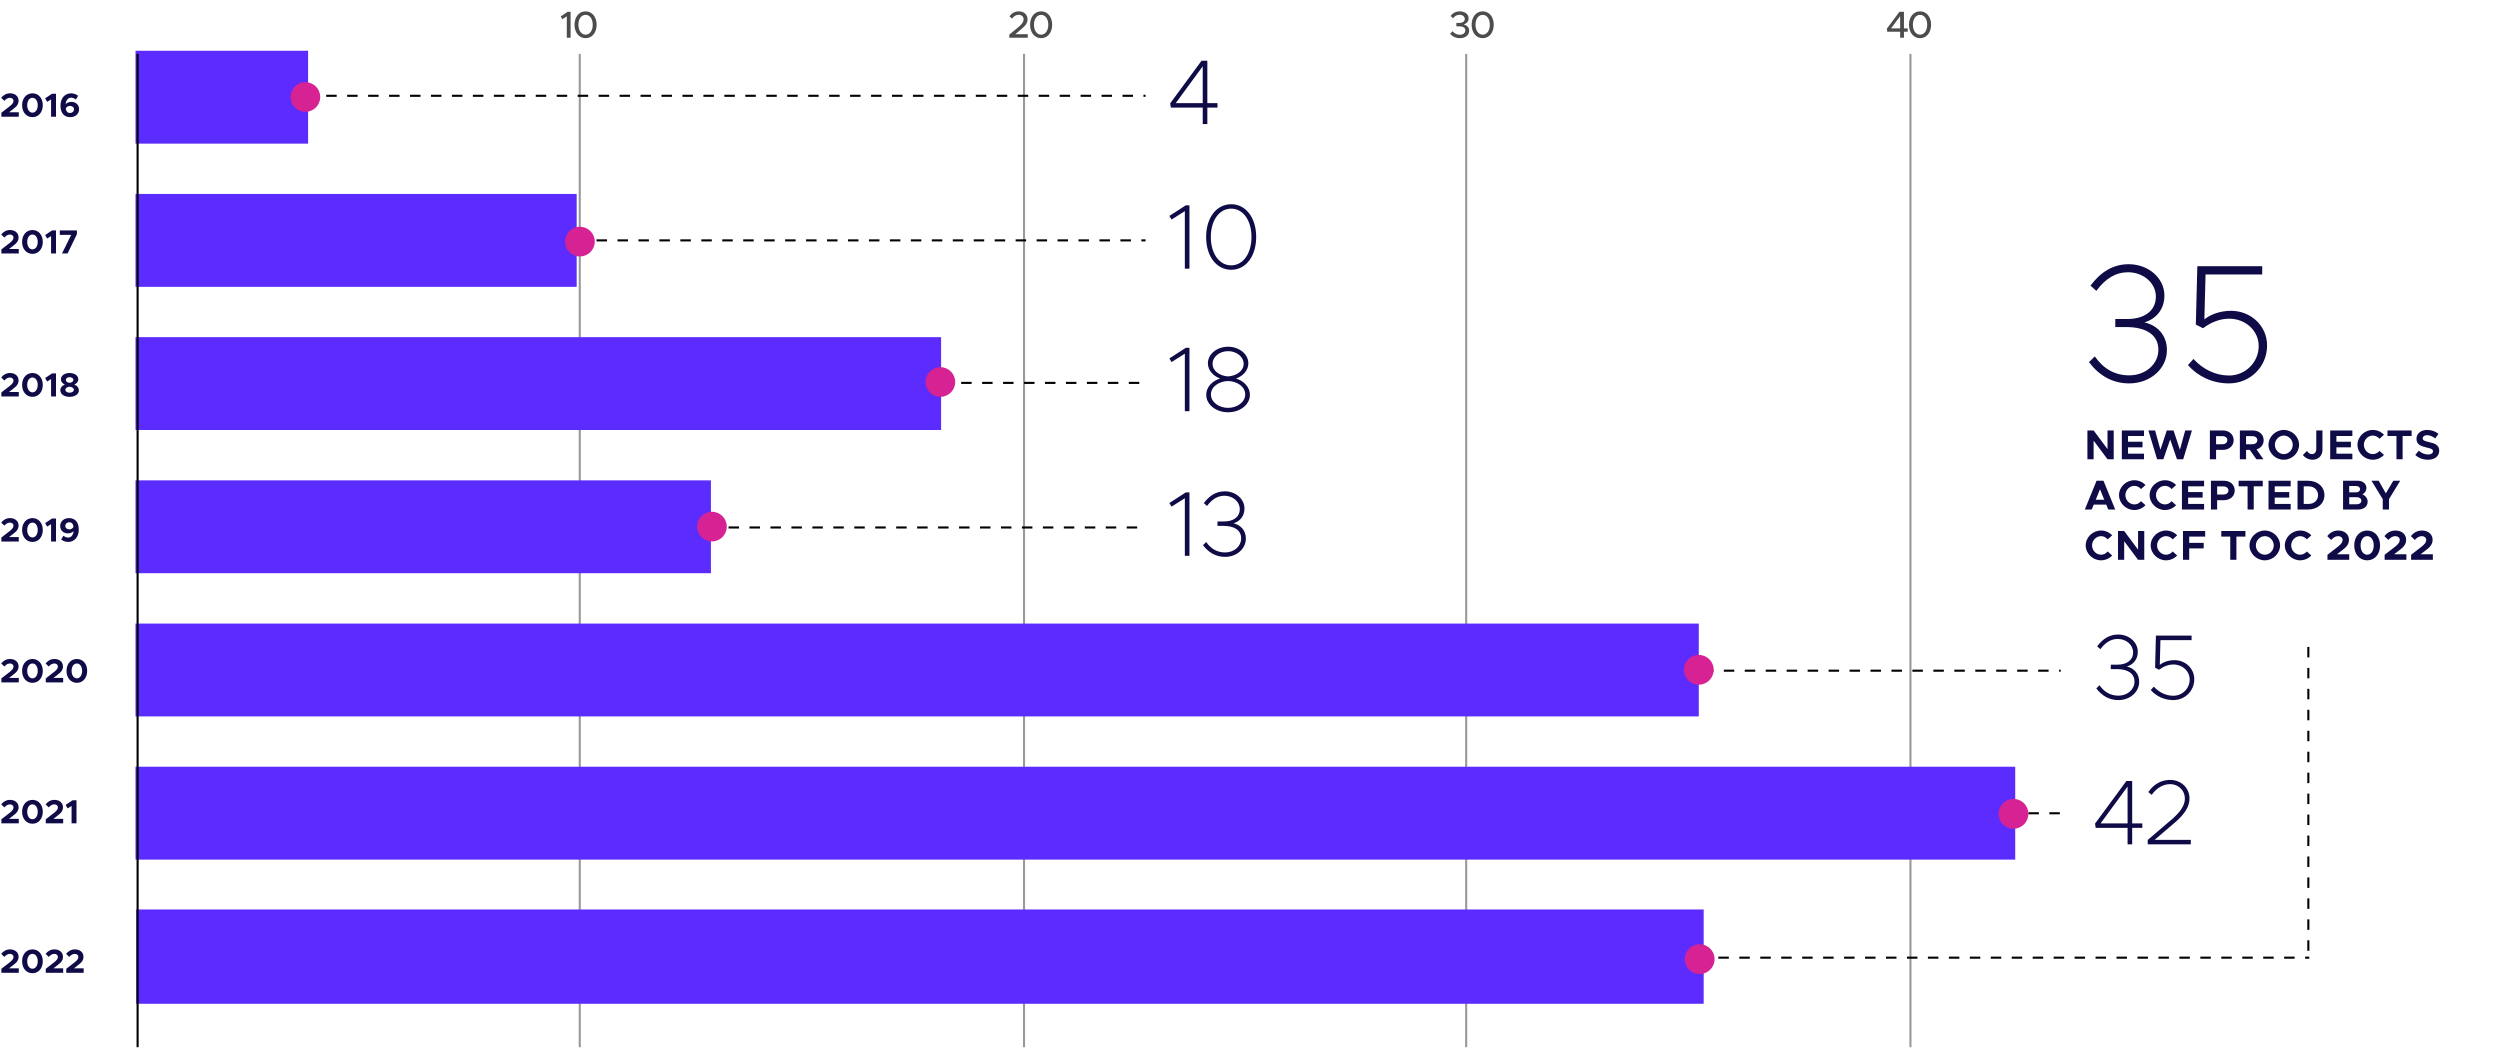
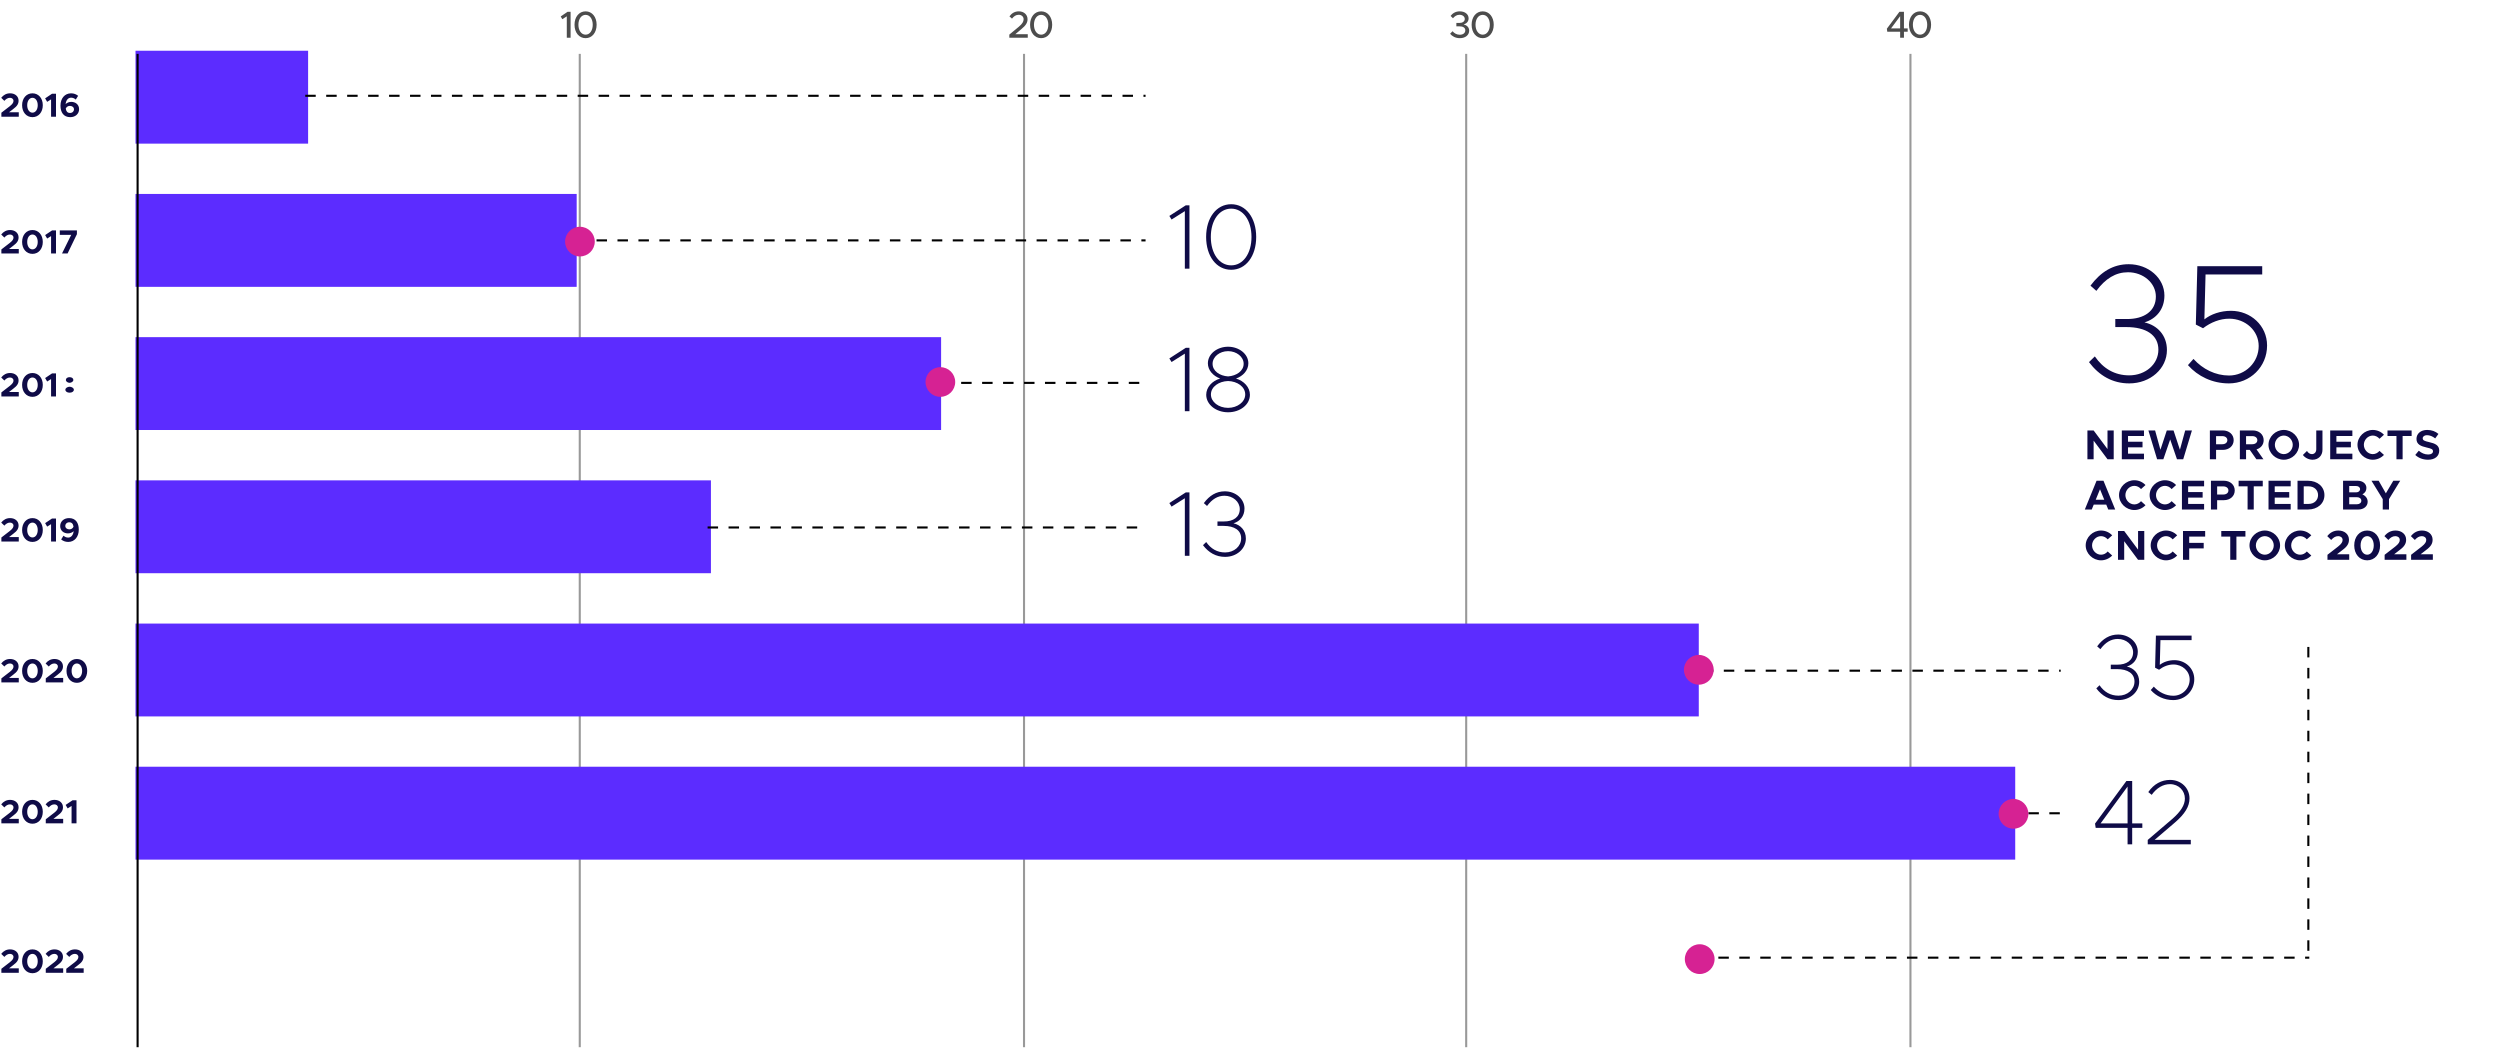
<svg xmlns="http://www.w3.org/2000/svg" fill="none" height="500" viewBox="0 0 1193 500" width="1193">
  <path d="m276.664 499.715v-474" stroke="#000" stroke-opacity=".4" />
  <path d="m488.664 499.715v-474" stroke="#000" stroke-opacity=".4" />
  <path d="m699.664 499.715v-474" stroke="#000" stroke-opacity=".4" />
  <path d="m911.664 499.715v-474" stroke="#000" stroke-opacity=".4" />
  <path d="m270.474 18h1.818v-12.366h-1.458l-3.258 2.214.756 1.314 2.142-1.368zm8.98.216c3.078 0 5.256-2.646 5.256-6.408 0-3.744-2.178-6.39-5.256-6.39-3.114 0-5.292 2.646-5.292 6.39 0 3.762 2.178 6.408 5.292 6.408zm0-1.674c-2.016 0-3.438-1.962-3.438-4.734s1.422-4.716 3.438-4.716c1.998 0 3.402 1.944 3.402 4.716s-1.404 4.734-3.402 4.734z" fill="#000" fill-opacity=".7" />
  <path d="m696.647 18.216c2.682 0 4.446-1.512 4.446-3.6 0-1.728-1.35-2.664-2.628-2.952 1.296-.396 2.358-1.35 2.358-2.88 0-1.98-1.728-3.366-4.23-3.366-2.016 0-3.42.936-4.374 2.178l1.134 1.116c.864-1.008 1.818-1.656 3.114-1.656 1.44 0 2.52.828 2.52 1.98 0 1.242-1.098 1.926-2.664 1.926l-1.35-.018v1.62h1.35c1.836-.018 2.916.648 2.916 1.926 0 1.242-1.026 2.088-2.628 2.088-1.422 0-2.628-.666-3.456-1.674l-1.17 1.206c.954 1.188 2.556 2.106 4.662 2.106zm10.904 0c3.078 0 5.256-2.646 5.256-6.408 0-3.744-2.178-6.39-5.256-6.39-3.114 0-5.292 2.646-5.292 6.39 0 3.762 2.178 6.408 5.292 6.408zm0-1.674c-2.016 0-3.438-1.962-3.438-4.734s1.422-4.716 3.438-4.716c1.998 0 3.402 1.944 3.402 4.716s-1.404 4.734-3.402 4.734z" fill="#000" fill-opacity=".7" />
  <path d="m481.65 18h8.802v-1.692h-5.922l2.898-2.448c2.124-1.728 2.916-3.042 2.916-4.698 0-2.25-1.836-3.744-4.14-3.744-1.962 0-3.42.9-4.5 2.394l1.224 1.08c.864-1.116 1.854-1.836 3.204-1.836 1.224 0 2.34.792 2.34 2.142 0 1.116-.63 2.178-2.286 3.564l-4.536 3.744zm15.194.216c3.078 0 5.256-2.646 5.256-6.408 0-3.744-2.178-6.39-5.256-6.39-3.114 0-5.292 2.646-5.292 6.39 0 3.762 2.178 6.408 5.292 6.408zm0-1.674c-2.016 0-3.438-1.962-3.438-4.734s1.422-4.716 3.438-4.716c1.998 0 3.402 1.944 3.402 4.716s-1.404 4.734-3.402 4.734z" fill="#000" fill-opacity=".7" />
  <path d="m906.748 18h1.818v-2.844h1.782v-1.602h-1.782v-7.92h-2.16l-5.994 8.064.198 1.458h6.138zm-4.338-4.446 4.338-5.85v5.85zm13.85 4.662c3.078 0 5.256-2.646 5.256-6.408 0-3.744-2.178-6.39-5.256-6.39-3.114 0-5.292 2.646-5.292 6.39 0 3.762 2.178 6.408 5.292 6.408zm0-1.674c-2.016 0-3.438-1.962-3.438-4.734s1.422-4.716 3.438-4.716c1.998 0 3.402 1.944 3.402 4.716s-1.404 4.734-3.402 4.734z" fill="#000" fill-opacity=".7" />
  <g fill="#0f0b47">
    <path d="m.656 55.715h8.304v-2.128h-4.656l2-1.552c1.92-1.392 2.56-2.528 2.56-4 0-2.064-1.696-3.504-4.032-3.504-1.776 0-3.168.768-4.256 2.144l1.504 1.456c.8-.912 1.616-1.456 2.688-1.456.896 0 1.664.544 1.664 1.456 0 .768-.416 1.488-1.728 2.528l-4.048 3.136zm14.837.192c2.896 0 4.928-2.352 4.928-5.696 0-3.328-2.032-5.68-4.928-5.68s-4.944 2.352-4.944 5.68c0 3.344 2.048 5.696 4.944 5.696zm0-2.144c-1.472 0-2.512-1.488-2.512-3.552s1.04-3.536 2.512-3.536 2.512 1.472 2.512 3.536-1.04 3.552-2.512 3.552zm8.878 1.952h2.352v-10.992h-1.888l-3.296 2.208.96 1.664 1.872-1.168zm9.659-7.104c-1.04 0-2.048.4-2.72 1.056.208-1.856 1.168-3.056 2.608-3.056.928 0 1.568.336 2.24.896l1.12-1.792c-.896-.72-2-1.184-3.36-1.184-3.056 0-5.056 2.448-5.056 5.872 0 3.2 1.472 5.504 4.672 5.504 2.4 0 4.208-1.552 4.208-3.808 0-2.176-1.68-3.488-3.712-3.488zm-.624 5.296c-1.232 0-1.824-.752-2.032-2.096.336-.784 1.072-1.28 1.968-1.28 1.072 0 1.968.624 1.968 1.68 0 .88-.736 1.696-1.904 1.696z" />
    <path d="m.656 120.953h8.304v-2.128h-4.656l2-1.552c1.92-1.392 2.56-2.528 2.56-4 0-2.064-1.696-3.504-4.032-3.504-1.776 0-3.168.768-4.256 2.144l1.504 1.456c.8-.912 1.616-1.456 2.688-1.456.896 0 1.664.544 1.664 1.456 0 .768-.416 1.488-1.728 2.528l-4.048 3.136zm14.837.192c2.896 0 4.928-2.352 4.928-5.696 0-3.328-2.032-5.68-4.928-5.68s-4.944 2.352-4.944 5.68c0 3.344 2.048 5.696 4.944 5.696zm0-2.144c-1.472 0-2.512-1.488-2.512-3.552s1.04-3.536 2.512-3.536 2.512 1.472 2.512 3.536-1.04 3.552-2.512 3.552zm8.878 1.952h2.352v-10.992h-1.888l-3.296 2.208.96 1.664 1.872-1.168zm5.227 0h2.656l4.448-9.216v-1.776h-8.176v2.128h5.44z" />
-     <path d="m.656 189.184h8.304v-2.128h-4.656l2-1.552c1.92-1.392 2.56-2.528 2.56-4 0-2.064-1.696-3.504-4.032-3.504-1.776 0-3.168.768-4.256 2.144l1.504 1.456c.8-.912 1.616-1.456 2.688-1.456.896 0 1.664.544 1.664 1.456 0 .768-.416 1.488-1.728 2.528l-4.048 3.136zm14.837.192c2.896 0 4.928-2.352 4.928-5.696 0-3.328-2.032-5.68-4.928-5.68s-4.944 2.352-4.944 5.68c0 3.344 2.048 5.696 4.944 5.696zm0-2.144c-1.472 0-2.512-1.488-2.512-3.552s1.04-3.536 2.512-3.536 2.512 1.472 2.512 3.536-1.04 3.552-2.512 3.552zm8.878 1.952h2.352v-10.992h-1.888l-3.296 2.208.96 1.664 1.872-1.168zm8.843.192c2.416 0 4.416-1.136 4.416-3.136 0-1.264-.864-2.224-2.16-2.736 1.104-.48 1.888-1.28 1.888-2.512 0-1.888-1.952-2.992-4.144-2.992-2.144 0-4.128 1.056-4.128 2.992 0 1.248.784 2.048 1.872 2.512-1.264.48-2.16 1.44-2.16 2.736 0 1.984 1.984 3.136 4.416 3.136zm0-6.688c-.864-.064-1.776-.544-1.776-1.392 0-.752.72-1.312 1.776-1.312s1.792.56 1.792 1.312c0 .816-.928 1.328-1.792 1.392zm0 4.704c-1.168 0-2.016-.576-2.016-1.408 0-.864 1.072-1.408 2.016-1.44.944.032 2.032.576 2.032 1.44 0 .832-.864 1.408-2.032 1.408z" />
+     <path d="m.656 189.184h8.304v-2.128h-4.656l2-1.552c1.92-1.392 2.56-2.528 2.56-4 0-2.064-1.696-3.504-4.032-3.504-1.776 0-3.168.768-4.256 2.144l1.504 1.456c.8-.912 1.616-1.456 2.688-1.456.896 0 1.664.544 1.664 1.456 0 .768-.416 1.488-1.728 2.528l-4.048 3.136zm14.837.192c2.896 0 4.928-2.352 4.928-5.696 0-3.328-2.032-5.68-4.928-5.68s-4.944 2.352-4.944 5.68c0 3.344 2.048 5.696 4.944 5.696zm0-2.144c-1.472 0-2.512-1.488-2.512-3.552s1.04-3.536 2.512-3.536 2.512 1.472 2.512 3.536-1.04 3.552-2.512 3.552zm8.878 1.952h2.352v-10.992h-1.888l-3.296 2.208.96 1.664 1.872-1.168zm8.843.192zm0-6.688c-.864-.064-1.776-.544-1.776-1.392 0-.752.72-1.312 1.776-1.312s1.792.56 1.792 1.312c0 .816-.928 1.328-1.792 1.392zm0 4.704c-1.168 0-2.016-.576-2.016-1.408 0-.864 1.072-1.408 2.016-1.44.944.032 2.032.576 2.032 1.44 0 .832-.864 1.408-2.032 1.408z" />
    <path d="m.656 258.422h8.304v-2.128h-4.656l2-1.552c1.92-1.392 2.56-2.528 2.56-4 0-2.064-1.696-3.504-4.032-3.504-1.776 0-3.168.768-4.256 2.144l1.504 1.456c.8-.912 1.616-1.456 2.688-1.456.896 0 1.664.544 1.664 1.456 0 .768-.416 1.488-1.728 2.528l-4.048 3.136zm14.837.192c2.896 0 4.928-2.352 4.928-5.696 0-3.328-2.032-5.68-4.928-5.68s-4.944 2.352-4.944 5.68c0 3.344 2.048 5.696 4.944 5.696zm0-2.144c-1.472 0-2.512-1.488-2.512-3.552s1.04-3.536 2.512-3.536 2.512 1.472 2.512 3.536-1.04 3.552-2.512 3.552zm8.878 1.952h2.352v-10.992h-1.888l-3.296 2.208.96 1.664 1.872-1.168zm8.555-11.184c-2.4 0-4.208 1.552-4.208 3.808 0 2.176 1.68 3.488 3.712 3.488 1.04 0 2.048-.4 2.72-1.056-.208 1.856-1.168 3.056-2.608 3.056-.928 0-1.568-.336-2.24-.896l-1.12 1.792c.896.72 2 1.184 3.36 1.184 3.056 0 5.056-2.448 5.056-5.872 0-3.2-1.472-5.504-4.672-5.504zm.192 5.376c-1.072 0-1.968-.624-1.968-1.68 0-.88.736-1.696 1.904-1.696 1.232 0 1.824.752 2.032 2.096-.336.784-1.072 1.28-1.968 1.28z" />
    <path d="m.656 325.654h8.304v-2.128h-4.656l2-1.552c1.92-1.392 2.56-2.528 2.56-4 0-2.064-1.696-3.504-4.032-3.504-1.776 0-3.168.768-4.256 2.144l1.504 1.456c.8-.912 1.616-1.456 2.688-1.456.896 0 1.664.544 1.664 1.456 0 .768-.416 1.488-1.728 2.528l-4.048 3.136zm14.837.192c2.896 0 4.928-2.352 4.928-5.696 0-3.328-2.032-5.68-4.928-5.68s-4.944 2.352-4.944 5.68c0 3.344 2.048 5.696 4.944 5.696zm0-2.144c-1.472 0-2.512-1.488-2.512-3.552s1.04-3.536 2.512-3.536 2.512 1.472 2.512 3.536-1.04 3.552-2.512 3.552zm6.35 1.952h8.304v-2.128h-4.656l2-1.552c1.92-1.392 2.56-2.528 2.56-4 0-2.064-1.696-3.504-4.032-3.504-1.776 0-3.168.768-4.256 2.144l1.504 1.456c.8-.912 1.616-1.456 2.688-1.456.896 0 1.664.544 1.664 1.456 0 .768-.416 1.488-1.728 2.528l-4.048 3.136zm14.837.192c2.896 0 4.928-2.352 4.928-5.696 0-3.328-2.032-5.68-4.928-5.68s-4.944 2.352-4.944 5.68c0 3.344 2.048 5.696 4.944 5.696zm0-2.144c-1.472 0-2.512-1.488-2.512-3.552s1.04-3.536 2.512-3.536 2.512 1.472 2.512 3.536-1.04 3.552-2.512 3.552z" />
    <path d="m.656 392.887h8.304v-2.128h-4.656l2-1.552c1.92-1.392 2.56-2.528 2.56-4 0-2.064-1.696-3.504-4.032-3.504-1.776 0-3.168.768-4.256 2.144l1.504 1.456c.8-.912 1.616-1.456 2.688-1.456.896 0 1.664.544 1.664 1.456 0 .768-.416 1.488-1.728 2.528l-4.048 3.136zm14.837.192c2.896 0 4.928-2.352 4.928-5.696 0-3.328-2.032-5.68-4.928-5.68s-4.944 2.352-4.944 5.68c0 3.344 2.048 5.696 4.944 5.696zm0-2.144c-1.472 0-2.512-1.488-2.512-3.552s1.04-3.536 2.512-3.536 2.512 1.472 2.512 3.536-1.04 3.552-2.512 3.552zm6.35 1.952h8.304v-2.128h-4.656l2-1.552c1.92-1.392 2.56-2.528 2.56-4 0-2.064-1.696-3.504-4.032-3.504-1.776 0-3.168.768-4.256 2.144l1.504 1.456c.8-.912 1.616-1.456 2.688-1.456.896 0 1.664.544 1.664 1.456 0 .768-.416 1.488-1.728 2.528l-4.048 3.136zm12.309 0h2.352v-10.992h-1.888l-3.296 2.208.96 1.664 1.872-1.168z" />
    <path d="m.656 464.229h8.304v-2.128h-4.656l2-1.552c1.92-1.392 2.56-2.528 2.56-4 0-2.064-1.696-3.504-4.032-3.504-1.776 0-3.168.768-4.256 2.144l1.504 1.456c.8-.912 1.616-1.456 2.688-1.456.896 0 1.664.544 1.664 1.456 0 .768-.416 1.488-1.728 2.528l-4.048 3.136zm14.837.192c2.896 0 4.928-2.352 4.928-5.696 0-3.328-2.032-5.68-4.928-5.68s-4.944 2.352-4.944 5.68c0 3.344 2.048 5.696 4.944 5.696zm0-2.144c-1.472 0-2.512-1.488-2.512-3.552s1.04-3.536 2.512-3.536 2.512 1.472 2.512 3.536-1.04 3.552-2.512 3.552zm6.35 1.952h8.304v-2.128h-4.656l2-1.552c1.92-1.392 2.56-2.528 2.56-4 0-2.064-1.696-3.504-4.032-3.504-1.776 0-3.168.768-4.256 2.144l1.504 1.456c.8-.912 1.616-1.456 2.688-1.456.896 0 1.664.544 1.664 1.456 0 .768-.416 1.488-1.728 2.528l-4.048 3.136zm9.781 0h8.304v-2.128h-4.656l2-1.552c1.92-1.392 2.56-2.528 2.56-4 0-2.064-1.696-3.504-4.032-3.504-1.776 0-3.168.768-4.256 2.144l1.504 1.456c.8-.912 1.616-1.456 2.688-1.456.896 0 1.664.544 1.664 1.456 0 .768-.416 1.488-1.728 2.528l-4.048 3.136z" />
  </g>
-   <path d="m813 477.131v-41.24-1.891h-7.629-732.742-7.629v1.891 41.24 1.869h7.629 732.742 7.629z" fill="#5c2cff" />
  <path d="m996.115 219.148h2.96v-8.88l6.625 8.88h2.96v-13.74h-2.96v8.88l-6.625-8.88h-2.96zm26.995-11.08v-2.66h-10.58v13.74h10.58v-2.66h-7.62v-3.02h6.92v-2.66h-6.92v-2.74zm6.26 11.08h2.98l3.26-9.44 3.24 9.44h2.98l4.16-13.74h-3.22l-2.52 9.22-3.04-9.22h-3.22l-3.04 9.22-2.54-9.22h-3.2zm25.18 0h2.96v-4.46h3.22c3 0 5.18-1.92 5.18-4.64s-2.18-4.64-5.18-4.64h-6.18zm2.96-7.16v-3.88h2.92c1.46 0 2.46.76 2.46 1.94s-1 1.94-2.46 1.94zm22.71-1.94c0-2.72-2.18-4.64-5.18-4.64h-6.18v13.74h2.96v-4.46h1.78l3.14 4.46h3.36l-3.3-4.7c2.06-.6 3.42-2.24 3.42-4.4zm-8.4-1.94h2.92c1.46 0 2.46.76 2.46 1.94s-1 1.94-2.46 1.94h-2.92zm18.02 11.28c3.96 0 7.28-3.26 7.28-7.12s-3.32-7.1-7.28-7.1-7.32 3.24-7.32 7.1 3.36 7.12 7.32 7.12zm0-2.68c-2.32 0-4.28-2.04-4.28-4.44 0-2.38 1.96-4.42 4.28-4.42 2.3 0 4.26 2.04 4.26 4.42 0 2.4-1.96 4.44-4.26 4.44zm13.72 2.68c2.76 0 4.72-1.96 4.72-4.72v-9.26h-2.96v9.02c0 1.34-.86 2.28-2.08 2.28-.92 0-1.9-.62-2.34-1.52l-1.96 1.92c.94 1.34 2.84 2.28 4.62 2.28zm18.99-11.32v-2.66h-10.58v13.74h10.58v-2.66h-7.62v-3.02h6.92v-2.66h-6.92v-2.74zm9.76 11.32c2.08 0 3.98-.9 5.32-2.3l-2.14-1.92c-.78.92-1.92 1.54-3.18 1.54-2.32 0-4.28-2.04-4.28-4.44 0-2.38 1.96-4.42 4.28-4.42 1.24 0 2.4.62 3.18 1.54l2.14-1.92c-1.34-1.42-3.24-2.3-5.32-2.3-3.96 0-7.32 3.24-7.32 7.1s3.36 7.12 7.32 7.12zm11.28-.24h2.94v-11.08h4.3v-2.66h-11.52v2.66h4.28zm15.07.24c3.34 0 5.34-1.74 5.34-4.36 0-2.54-1.96-3.42-4.92-4.08-2.12-.48-2.96-.8-2.96-1.8 0-.82.78-1.48 2.02-1.48 1.32 0 2.7.54 3.94 1.54l1.54-2.14c-1.42-1.2-3.14-1.9-5.38-1.9-3.02 0-5.1 1.74-5.1 4.28 0 2.66 2.08 3.48 4.98 4.14 2.1.48 2.9.78 2.9 1.76 0 .86-.76 1.54-2.26 1.54-1.74 0-3.22-.68-4.52-1.8l-1.68 2.02c1.6 1.48 3.7 2.28 6.1 2.28zm-152.6 23.76h3.32l-5.6-13.74h-3.3l-5.605 13.74h3.3l.96-2.36h5.965zm-5.98-4.66 2.04-5.02 2.04 5.02zm18.44 4.9c2.08 0 3.98-.9 5.32-2.3l-2.14-1.92c-.78.92-1.92 1.54-3.18 1.54-2.32 0-4.28-2.04-4.28-4.44 0-2.38 1.96-4.42 4.28-4.42 1.24 0 2.4.62 3.18 1.54l2.14-1.92c-1.34-1.42-3.24-2.3-5.32-2.3-3.96 0-7.32 3.24-7.32 7.1s3.36 7.12 7.32 7.12zm14.6 0c2.08 0 3.98-.9 5.32-2.3l-2.14-1.92c-.78.92-1.92 1.54-3.18 1.54-2.32 0-4.28-2.04-4.28-4.44 0-2.38 1.96-4.42 4.28-4.42 1.24 0 2.4.62 3.18 1.54l2.14-1.92c-1.34-1.42-3.24-2.3-5.32-2.3-3.96 0-7.32 3.24-7.32 7.1s3.36 7.12 7.32 7.12zm18.68-11.32v-2.66h-10.58v13.74h10.58v-2.66h-7.62v-3.02h6.92v-2.66h-6.92v-2.74zm3.26 11.08h2.96v-4.46h3.22c3 0 5.18-1.92 5.18-4.64s-2.18-4.64-5.18-4.64h-6.18zm2.96-7.16v-3.88h2.92c1.46 0 2.46.76 2.46 1.94s-1 1.94-2.46 1.94zm14.53 7.16h2.94v-11.08h4.3v-2.66h-11.52v2.66h4.28zm20.57-11.08v-2.66h-10.58v13.74h10.58v-2.66h-7.62v-3.02h6.92v-2.66h-6.92v-2.74zm3.26 11.08h4.94c4.62 0 7.9-2.86 7.9-6.88s-3.28-6.86-7.9-6.86h-4.94zm2.96-2.68v-8.38h2.36c2.62 0 4.48 1.74 4.48 4.18 0 2.46-1.86 4.2-4.48 4.2zm18.77 2.68h7.24c2.62 0 4.5-1.52 4.5-3.72 0-1.52-.92-2.8-2.52-3.52 1.22-.64 1.92-1.66 1.92-3.06 0-2-1.72-3.44-4.18-3.44h-6.96zm2.94-8.2v-3.02h3.3c1.1 0 1.88.64 1.88 1.5 0 .88-.78 1.52-1.88 1.52zm0 5.68v-3.36h3.74c1.2 0 2.04.7 2.04 1.68s-.84 1.68-2.04 1.68zm16 2.52h2.98v-4.96l5.36-8.78h-3.3l-3.56 6.02-3.42-6.02h-3.44l5.38 8.78zm-134.43 24.24c2.08 0 3.98-.9 5.32-2.3l-2.14-1.92c-.78.92-1.92 1.54-3.18 1.54-2.32 0-4.285-2.04-4.285-4.44 0-2.38 1.965-4.42 4.285-4.42 1.24 0 2.4.62 3.18 1.54l2.14-1.92c-1.34-1.42-3.24-2.3-5.32-2.3-3.965 0-7.325 3.24-7.325 7.1s3.36 7.12 7.325 7.12zm8.09-.24h2.96v-8.88l6.62 8.88h2.96v-13.74h-2.96v8.88l-6.62-8.88h-2.96zm22.92.24c2.08 0 3.98-.9 5.32-2.3l-2.14-1.92c-.78.92-1.92 1.54-3.18 1.54-2.32 0-4.28-2.04-4.28-4.44 0-2.38 1.96-4.42 4.28-4.42 1.24 0 2.4.62 3.18 1.54l2.14-1.92c-1.34-1.42-3.24-2.3-5.32-2.3-3.96 0-7.32 3.24-7.32 7.1s3.36 7.12 7.32 7.12zm18.68-11.32v-2.66h-10.58v13.74h2.96v-5.44h6.92v-2.66h-6.92v-2.98zm11.97 11.08h2.94v-11.08h4.3v-2.66h-11.52v2.66h4.28zm16.5.24c3.96 0 7.28-3.26 7.28-7.12s-3.32-7.1-7.28-7.1-7.32 3.24-7.32 7.1 3.36 7.12 7.32 7.12zm0-2.68c-2.32 0-4.28-2.04-4.28-4.44 0-2.38 1.96-4.42 4.28-4.42 2.3 0 4.26 2.04 4.26 4.42 0 2.4-1.96 4.44-4.26 4.44zm16.86 2.68c2.08 0 3.98-.9 5.32-2.3l-2.14-1.92c-.78.92-1.92 1.54-3.18 1.54-2.32 0-4.28-2.04-4.28-4.44 0-2.38 1.96-4.42 4.28-4.42 1.24 0 2.4.62 3.18 1.54l2.14-1.92c-1.34-1.42-3.24-2.3-5.32-2.3-3.96 0-7.32 3.24-7.32 7.1s3.36 7.12 7.32 7.12zm13.03-.24h10.38v-2.66h-5.82l2.5-1.94c2.4-1.74 3.2-3.16 3.2-5 0-2.58-2.12-4.38-5.04-4.38-2.22 0-3.96.96-5.32 2.68l1.88 1.82c1-1.14 2.02-1.82 3.36-1.82 1.12 0 2.08.68 2.08 1.82 0 .96-.52 1.86-2.16 3.16l-5.06 3.92zm18.95.24c3.62 0 6.16-2.94 6.16-7.12 0-4.16-2.54-7.1-6.16-7.1s-6.18 2.94-6.18 7.1c0 4.18 2.56 7.12 6.18 7.12zm0-2.68c-1.84 0-3.14-1.86-3.14-4.44s1.3-4.42 3.14-4.42 3.14 1.84 3.14 4.42-1.3 4.44-3.14 4.44zm8.33 2.44h10.38v-2.66h-5.82l2.5-1.94c2.4-1.74 3.2-3.16 3.2-5 0-2.58-2.12-4.38-5.04-4.38-2.22 0-3.96.96-5.32 2.68l1.88 1.82c1-1.14 2.02-1.82 3.36-1.82 1.12 0 2.08.68 2.08 1.82 0 .96-.52 1.86-2.16 3.16l-5.06 3.92zm12.63 0h10.38v-2.66h-5.82l2.5-1.94c2.4-1.74 3.2-3.16 3.2-5 0-2.58-2.12-4.38-5.04-4.38-2.22 0-3.96.96-5.32 2.68l1.88 1.82c1-1.14 2.02-1.82 3.36-1.82 1.12 0 2.08.68 2.08 1.82 0 .96-.52 1.86-2.16 3.16l-5.06 3.92z" fill="#0f0b47" />
  <path d="m1016.06 182.96c10.08 0 18-7.04 18-15.92 0-7.12-4.64-11.84-10.72-13.2 5.6-1.68 9.52-6.24 9.52-12.8 0-8.32-7.6-14.96-17.04-14.96-7.44 0-13.36 3.68-18.245 10.24l2.805 2.48c4.32-5.84 9.2-8.88 15.11-8.88 7.29 0 13.29 5.12 13.29 11.6 0 6.8-5.44 10.8-14 10.72h-5.36v3.84h5.28c9.52 0 15.28 3.84 15.28 10.8 0 6.88-6.08 12.24-13.92 12.24-6.88 0-12.4-3.2-16.405-9.04l-2.8 2.72c4.885 6.48 11.285 10.16 19.205 10.16zm47.55 0c10.16 0 18.24-7.92 18.24-18.08 0-9.52-7.84-16.56-17.2-16.56-5.04 0-9.6 1.6-12.72 4.08l.56-21.44h27.04v-3.92h-30.96l-.72 27.84 3.44 1.76c3.76-2.88 8.16-4.56 12.48-4.56 7.84 0 14.08 5.76 14.08 13.04 0 7.76-6.32 14.08-14.16 14.08-6.48 0-12.56-3.04-16.96-7.92l-2.64 2.96c4.72 5.36 11.68 8.72 19.52 8.72z" fill="#0f0b47" />
  <path d="m820 457h282" stroke="#000" stroke-dasharray="5 5" />
  <path d="m1101.54 308.715v148.535" stroke="#000" stroke-dasharray="5 5" />
  <ellipse fill="#d62293" rx="7.104" ry="7.1" transform="matrix(0 1 1 0 811.1 457.698)" />
  <path d="m961.664 408.37v-40.626-1.863h-9.149-878.702-9.149v1.863 40.626 1.842h9.149 878.702 9.149z" fill="#5c2cff" />
  <path d="m957.943 388.09h27.432" stroke="#000" stroke-dasharray="5 5" />
  <path d="m1015.28 402.928h2.2v-7.876h4.84v-2.112h-4.84v-20.24h-2.77l-14.962 20.328.312 2.024h15.22zm-12.89-9.988 12.89-17.6v17.6zm22.51 9.988h20.55v-2.156h-17.25l9.68-8.272c4.75-4.092 6.95-7.656 6.95-11.484 0-4.884-3.87-8.844-9.28-8.844-4.01 0-7.75 1.936-10.39 5.808l1.63 1.32c2.33-3.256 5.41-5.104 8.76-5.104 4.18 0 7.08 3.168 7.08 6.864 0 2.992-1.85 6.16-6.2 9.9l-11.53 9.856z" fill="#0f0b47" />
  <ellipse fill="#d62293" rx="7.104" ry="7.1" transform="matrix(0 1 1 0 960.844 388.354)" />
  <path d="m810.656 340.034v-40.626-1.842h-9.149-727.694-9.149v1.842 40.626 1.842h9.149 727.694 9.149z" fill="#5c2cff" />
  <path d="m1010.92 334.081c5.55 0 9.9-3.872 9.9-8.756 0-3.916-2.55-6.512-5.89-7.26 3.08-.924 5.23-3.432 5.23-7.04 0-4.576-4.18-8.228-9.37-8.228-4.09 0-7.35 2.024-10.03 5.632l1.54 1.364c2.38-3.212 5.06-4.884 8.32-4.884 4 0 7.3 2.816 7.3 6.38 0 3.74-2.99 5.94-7.7 5.896h-2.95v2.112h2.91c5.23 0 8.4 2.112 8.4 5.94 0 3.784-3.34 6.732-7.66 6.732-3.78 0-6.82-1.76-9.02-4.972l-1.54 1.496c2.69 3.564 6.21 5.588 10.56 5.588zm26.16 0c5.58 0 10.03-4.356 10.03-9.944 0-5.236-4.31-9.108-9.46-9.108-2.77 0-5.28.88-7 2.244l.31-11.792h14.87v-2.156h-17.03l-.39 15.312 1.89.968c2.07-1.584 4.49-2.508 6.86-2.508 4.32 0 7.75 3.168 7.75 7.172 0 4.268-3.48 7.744-7.79 7.744-3.56 0-6.91-1.672-9.33-4.356l-1.45 1.628c2.6 2.948 6.42 4.796 10.74 4.796z" fill="#0f0b47" />
  <path d="m812.6 320.053h170.775" stroke="#000" stroke-dasharray="5 5" />
  <ellipse fill="#d62293" rx="7.104" ry="7.1" transform="matrix(0 1 1 0 810.675 319.63)" />
  <path d="m339.258 271.694v-40.626-1.841h-9.149-256.296-9.149v1.841 40.626 1.842h9.149 256.296 9.149z" fill="#5c2cff" />
  <path d="m565.408 265.213h2.2v-30.228h-1.76l-7.832 5.06 1.056 1.716 6.336-4.004zm19.219.528c5.544 0 9.9-3.872 9.9-8.756 0-3.916-2.552-6.512-5.896-7.26 3.08-.924 5.236-3.432 5.236-7.04 0-4.576-4.18-8.228-9.372-8.228-4.092 0-7.348 2.024-10.032 5.632l1.54 1.364c2.376-3.212 5.06-4.884 8.316-4.884 4.004 0 7.304 2.816 7.304 6.38 0 3.74-2.992 5.94-7.7 5.896h-2.948v2.112h2.904c5.236 0 8.404 2.112 8.404 5.94 0 3.784-3.344 6.732-7.656 6.732-3.784 0-6.82-1.76-9.02-4.972l-1.54 1.496c2.684 3.564 6.204 5.588 10.56 5.588z" fill="#0f0b47" />
  <path d="m337.664 251.713h209" stroke="#000" stroke-dasharray="5 5" />
-   <circle fill="#d62293" r="7.08" transform="matrix(0 1 1 0 339.744 251.293)" />
  <path d="m449.096 203.356v-40.626-1.841h-9.149-366.134-9.149v1.841 40.626 1.842h9.149 366.134 9.149z" fill="#5c2cff" />
  <path d="m565.408 196.213h2.2v-30.228h-1.76l-7.832 5.06 1.056 1.716 6.336-4.004zm20.627.528c5.72 0 10.428-3.608 10.428-8.36 0-3.564-2.816-6.6-6.644-7.744 3.344-1.144 5.896-3.916 5.896-7.26 0-4.488-4.488-7.92-9.68-7.92-5.148 0-9.636 3.388-9.636 7.92 0 3.256 2.464 6.028 5.852 7.26-3.828 1.1-6.644 4.18-6.644 7.744 0 4.708 4.708 8.36 10.428 8.36zm0-17.116c-4.004-.264-7.392-2.552-7.392-6.028 0-3.344 3.344-6.028 7.392-6.028s7.436 2.684 7.436 6.028c0 3.432-3.432 5.764-7.436 6.028zm0 15.004c-4.488 0-8.184-2.816-8.184-6.38 0-3.74 3.828-6.292 8.184-6.424 4.4.132 8.184 2.684 8.184 6.424 0 3.564-3.74 6.38-8.184 6.38z" fill="#0f0b47" />
  <path d="m448.664 182.713h98" stroke="#000" stroke-dasharray="5 5" />
  <circle fill="#d62293" r="7.08" transform="matrix(0 1 1 0 448.744 182.293)" />
  <path d="m275.19 135.018v-40.626-1.842h-9.149-192.228-9.149v1.842 40.626 1.864h9.149 192.228 9.149z" fill="#5c2cff" />
  <path d="m565.408 128.213h2.2v-30.228h-1.76l-7.832 5.06 1.056 1.716 6.336-4.004zm22.123.528c6.996 0 11.924-6.468 11.924-15.664 0-9.152-4.928-15.62-11.924-15.62-7.04 0-11.968 6.468-11.968 15.62 0 9.196 4.928 15.664 11.968 15.664zm0-2.112c-5.72 0-9.724-5.632-9.724-13.552s4.004-13.508 9.724-13.508c5.676 0 9.68 5.588 9.68 13.508s-4.004 13.552-9.68 13.552z" fill="#0f0b47" />
  <path d="m274.664 114.713h272" stroke="#000" stroke-dasharray="5 5" />
  <circle fill="#d62293" r="7.08" transform="matrix(0 1 1 0 276.744 115.293)" />
  <path d="m147.03 66.702v-40.648-1.842h-9.149-64.068-9.149v1.842 40.648 1.842h9.149 64.068 9.149z" fill="#5c2cff" />
-   <path d="m573.944 59.213h2.2v-7.876h4.84v-2.112h-4.84v-20.24h-2.772l-14.96 20.328.308 2.024h15.224zm-12.892-9.988 12.892-17.6v17.6z" fill="#0f0b47" />
  <path d="m145.664 45.713h401" stroke="#000" stroke-dasharray="5 5" />
-   <ellipse fill="#d62293" rx="7.079" ry="7.071" transform="matrix(0 1 1 0 145.735 46.292)" />
  <path d="m65.664 499.715v-474" stroke="#000" />
</svg>